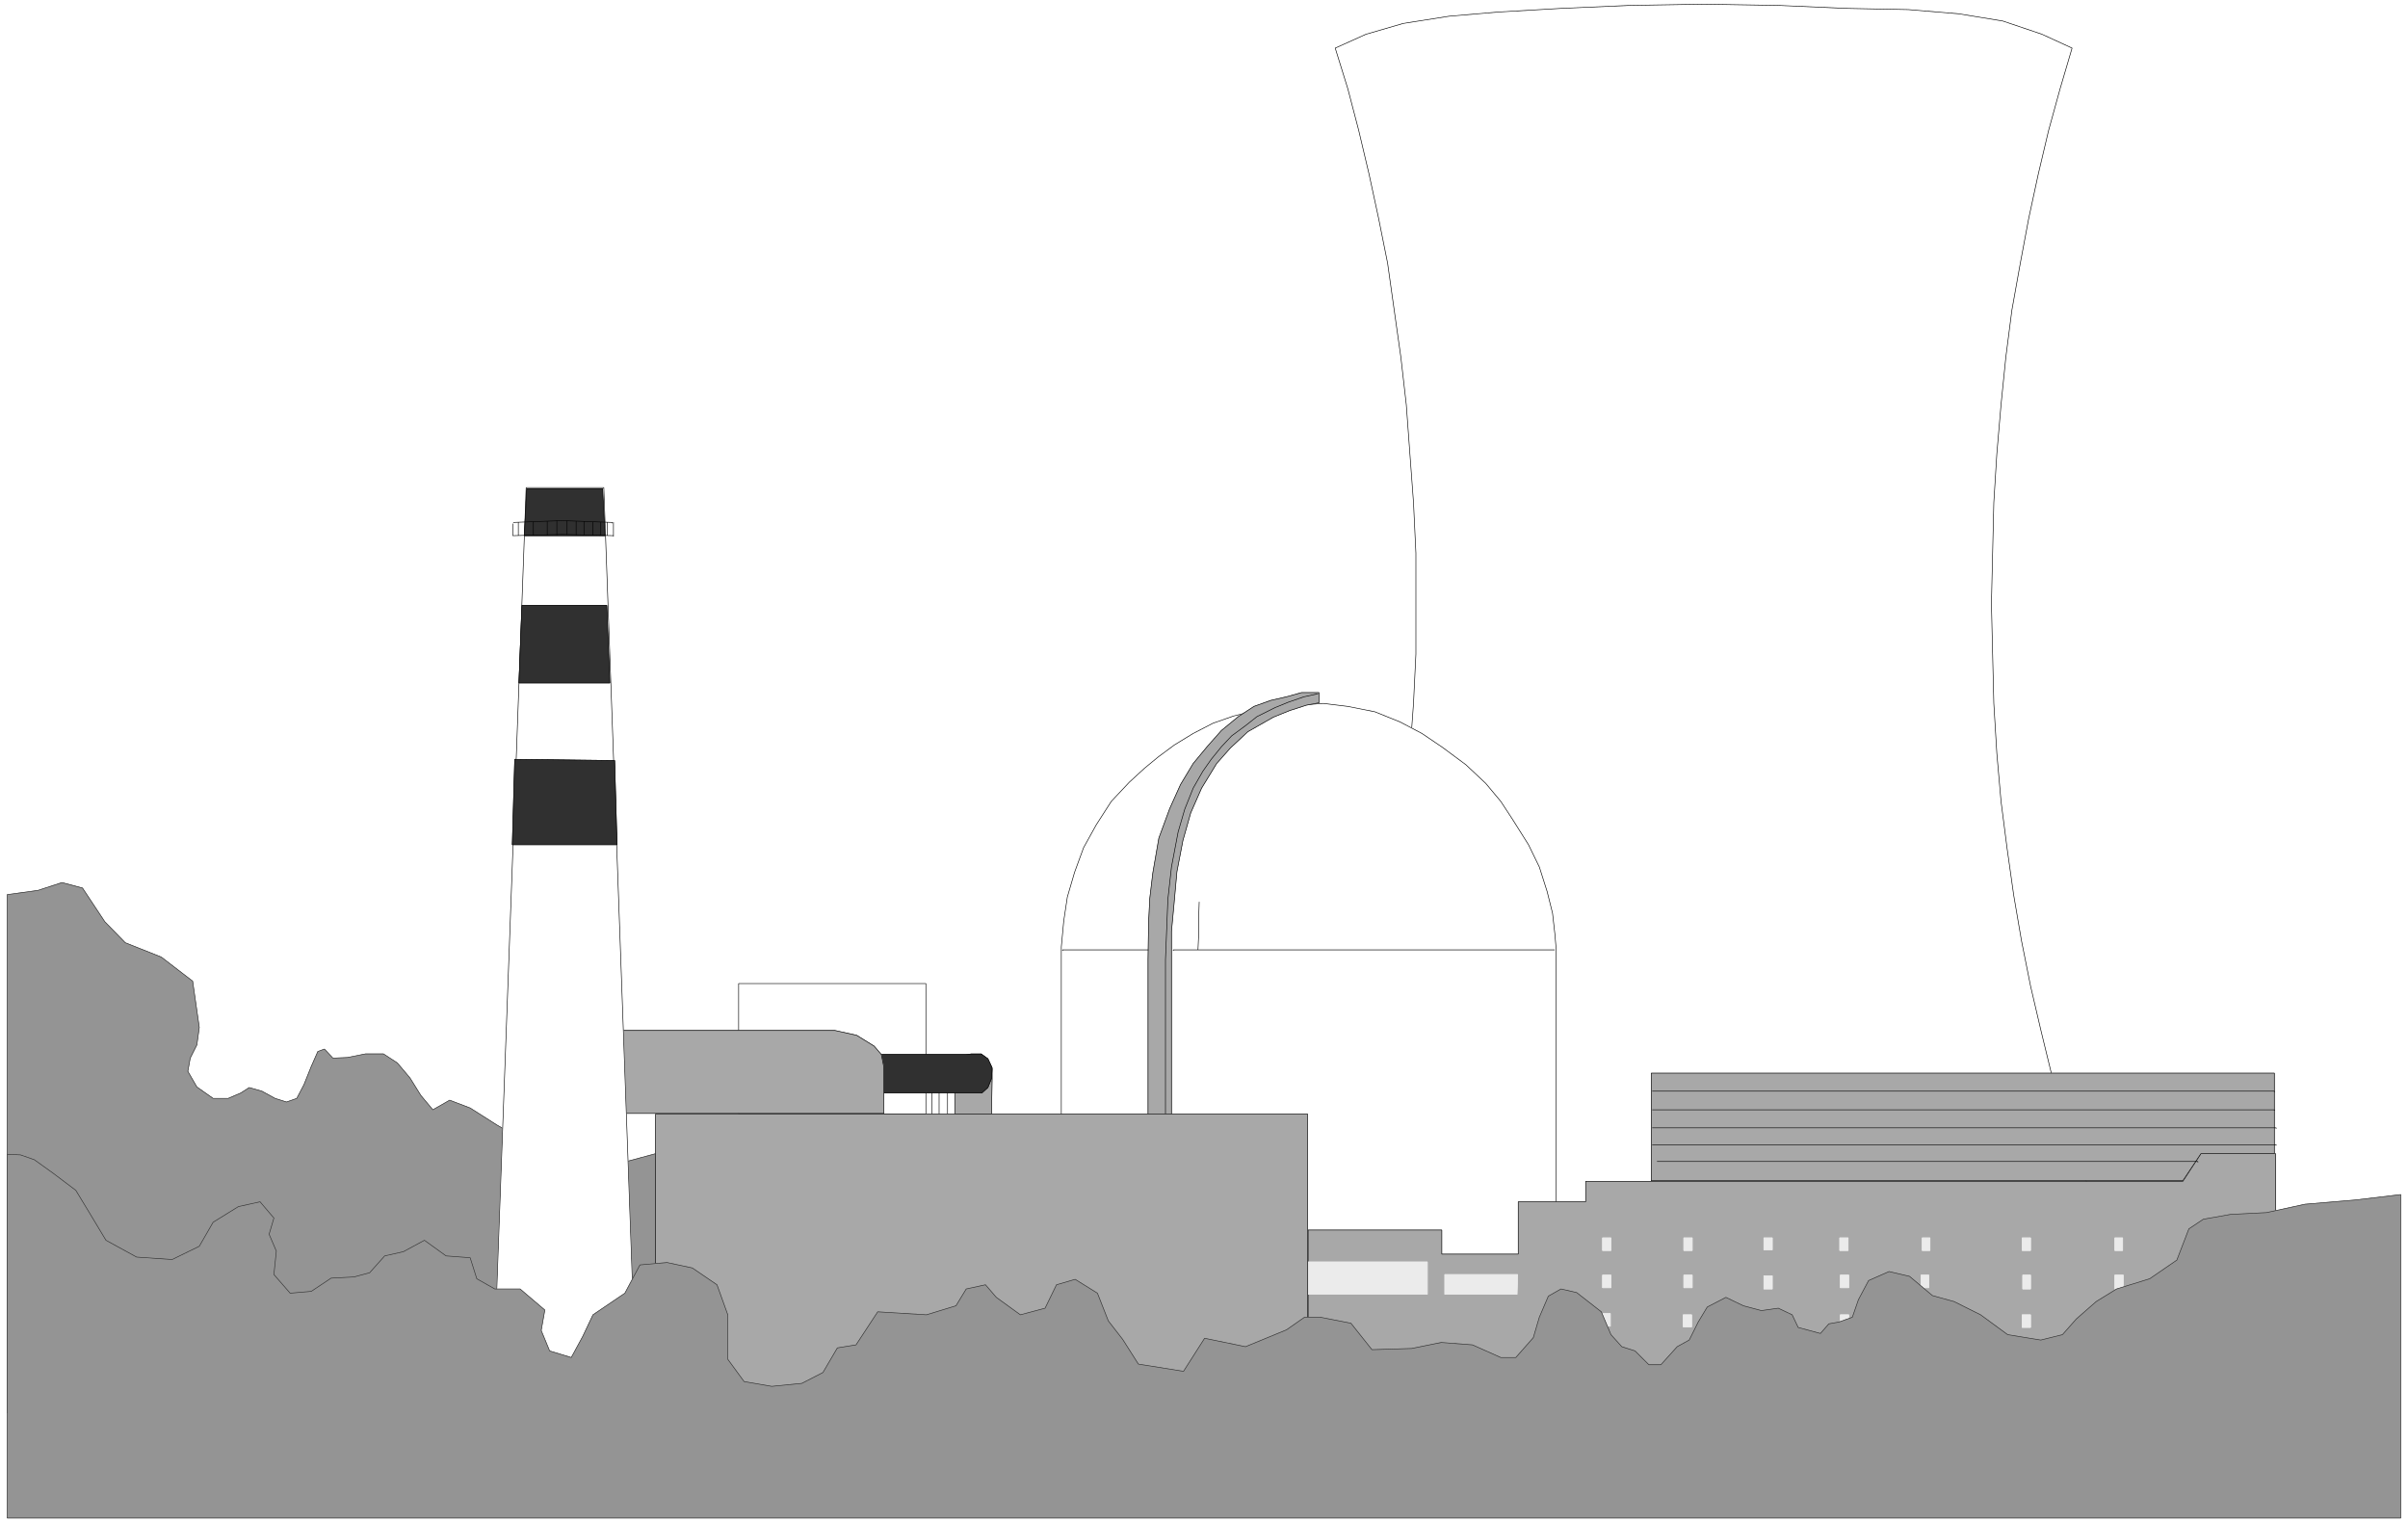
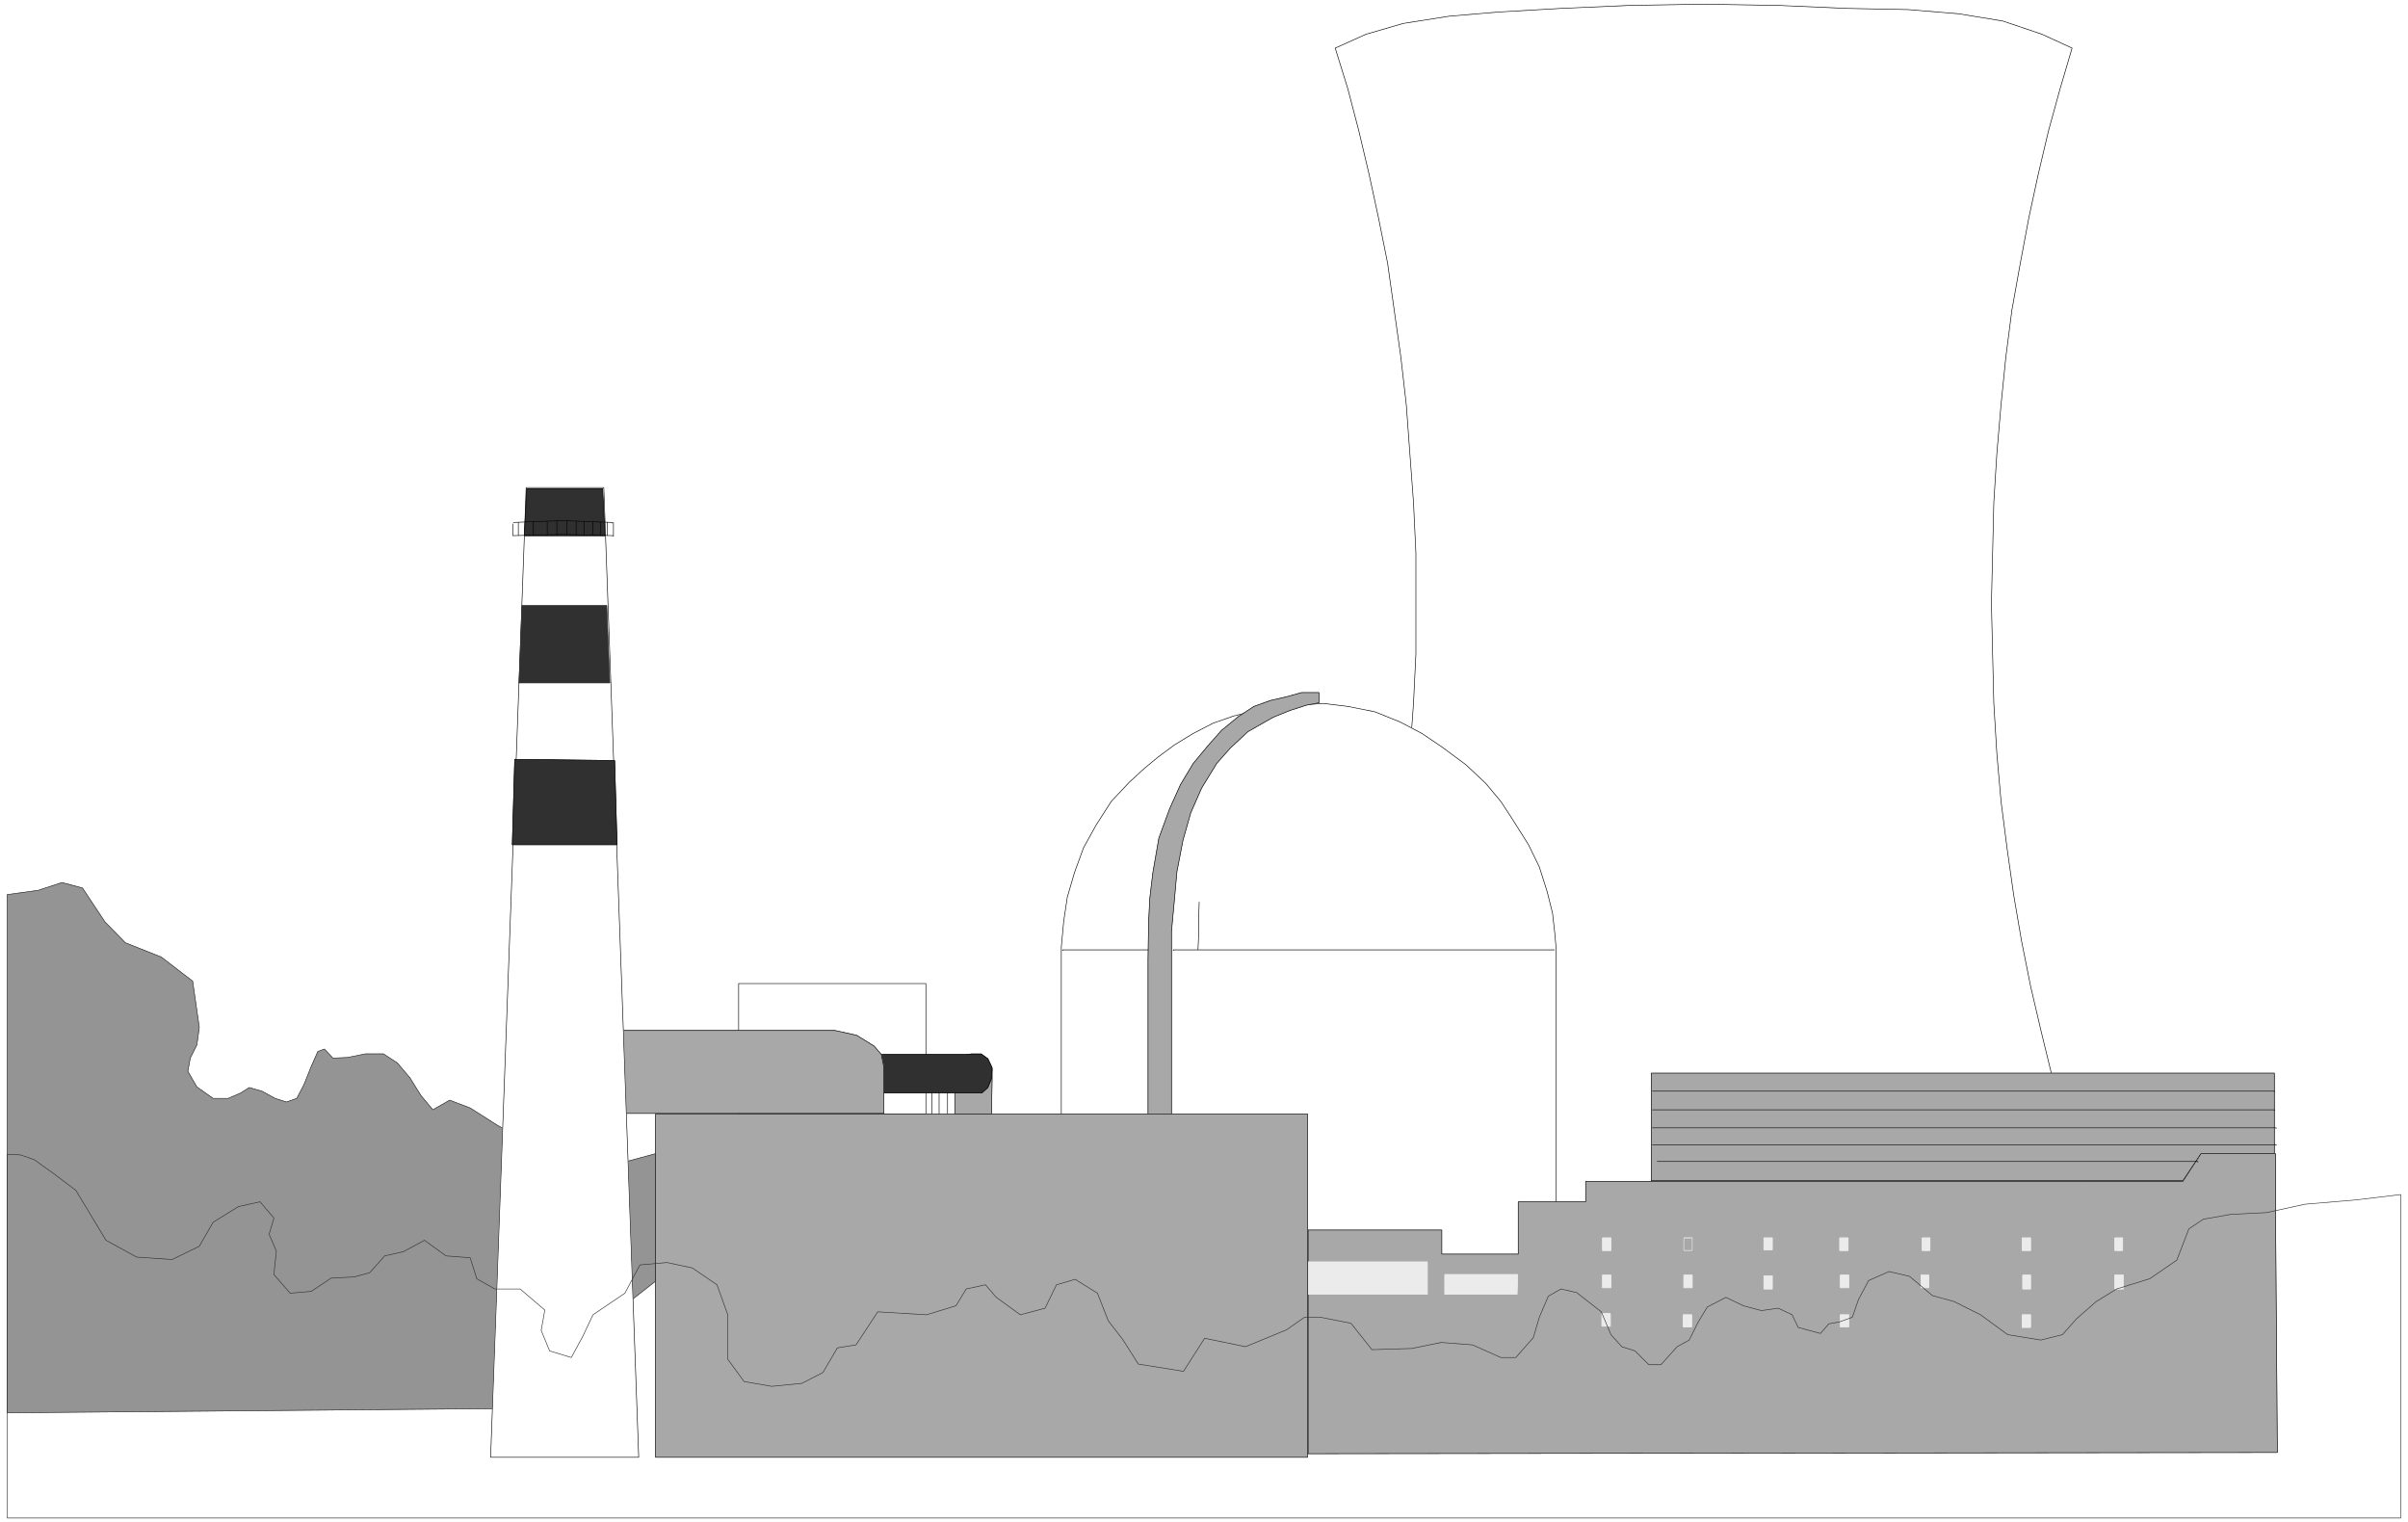
<svg xmlns="http://www.w3.org/2000/svg" width="3996.021" height="2525.859" viewBox="0 0 2997.016 1894.395">
  <rect x="0" y="0" width="2997.016" height="1894.395" fill="#808080" stroke="none" />
  <defs>
    <clipPath id="a">
      <path d="M0 0h2997.016v1892.574H0Zm0 0" />
    </clipPath>
  </defs>
  <path style="fill:#fff;fill-opacity:1;fill-rule:nonzero;stroke:none" d="M0 1892.574h2997.016V-1.82H0Zm0 0" transform="translate(0 1.82)" />
  <g clip-path="url(#a)" transform="translate(0 1.82)">
    <path style="fill:#fff;fill-opacity:1;fill-rule:evenodd;stroke:#fff;stroke-width:.19;stroke-linecap:square;stroke-linejoin:bevel;stroke-miterlimit:10;stroke-opacity:1" d="M0 .5h766.5V485H0Zm0 0" transform="matrix(3.91 0 0 -3.91 0 1894.53)" />
  </g>
  <path style="fill:#949494;fill-opacity:1;fill-rule:evenodd;stroke:#949494;stroke-width:.19;stroke-linecap:square;stroke-linejoin:bevel;stroke-miterlimit:10;stroke-opacity:1" d="m208.68 117.8-11.31-3.06-9.77-.39-9.2 2.3-10.15 4.4-10.16 5.93-8.43 5.36-6.52 2.49-5.36-3.06-3.83 4.59-3.45 5.55-4.03 4.78-4.4 2.87h-5.75l-5.75-1.15-4.6-.19-2.68 2.87-2.11-.76-2.11-4.79-2.3-5.74-2.3-4.4-3.26-1.15-3.64 1.15-4.21 2.3-4.03 1.15-2.68-1.73-4.02-1.72h-4.79l-5.18 3.64-2.87 4.97.76 4.21 2.11 4.21.77 5.55-2.11 14.74-9.96 7.65-11.5 4.59-6.52 6.7-7.09 10.71-6.51 1.73-7.67-2.49-9.77-1.34V35.33l154.64 1.34 51.74 40.56zm0 0" transform="matrix(3.91 0 0 -3.91 0 1896.35)" />
  <path style="fill:none;stroke:#303030;stroke-width:.19;stroke-linecap:square;stroke-linejoin:bevel;stroke-miterlimit:10;stroke-opacity:1" d="m208.68 117.8-11.31-3.06-9.77-.39-9.2 2.3-10.15 4.4-10.16 5.93-8.43 5.36-6.52 2.49-5.36-3.06-3.83 4.59-3.45 5.55-4.03 4.78-4.4 2.87h-5.75l-5.75-1.15-4.6-.19-2.68 2.87-2.11-.76-2.11-4.79-2.3-5.74-2.3-4.4-3.26-1.15-3.64 1.15-4.21 2.3-4.03 1.15-2.68-1.73-4.02-1.72h-4.79l-5.18 3.64-2.87 4.97.76 4.21 2.11 4.21.77 5.55-2.11 14.74-9.96 7.65-11.5 4.59-6.52 6.7-7.09 10.71-6.51 1.73-7.67-2.49-9.77-1.34V35.33l154.64 1.34 51.74 40.56zm0 0" transform="matrix(3.91 0 0 -3.91 0 1896.35)" />
  <path style="fill:#fff;fill-opacity:1;fill-rule:evenodd;stroke:#fff;stroke-width:.19;stroke-linecap:square;stroke-linejoin:bevel;stroke-miterlimit:10;stroke-opacity:1" d="M670.11 93.5H414.68l4.79 11.86 4.21 12.44 4.22 12.63 3.83 13.39 3.45 13.4 3.26 13.96 2.87 14.36 2.49 14.54 2.11 14.92 1.73 14.93 1.15 15.31 1.15 15.88.76 15.69v32.15l-.76 16.07-1.15 15.5-1.15 15.69-1.73 15.12-2.11 14.92-2.1 14.93-2.88 14.35-3.06 14.16-3.26 13.78-3.45 13.2-4.03 13.01 9.78 4.4 11.88 3.45 14.56 2.29 15.71 1.34 19.93 1.15 22.04.96 23.57.38 23.38-.38 22.04-.96 19.54-.38 16.1-1.34 13.99-2.3 12.45-4.21 9.58-4.4-3.83-13.01-3.64-13.2-3.26-13.78-3.06-14.16-2.69-14.35-2.68-14.93-1.92-14.92-1.53-15.12-1.34-15.69-.96-15.5-.38-16.07-.38-16.08.38-16.07.38-15.69.96-15.88 1.34-15.31 1.92-14.93 2.11-14.92 2.49-14.54 2.87-14.36 3.26-13.96 3.26-13.4 3.83-13.39 4.21-12.63 4.6-12.63zm0 0" transform="matrix(3.91 0 0 -3.91 0 1896.35)" />
  <path style="fill:none;stroke:#000;stroke-width:.19;stroke-linecap:square;stroke-linejoin:bevel;stroke-miterlimit:10;stroke-opacity:1" d="M670.11 93.5H414.68l4.79 11.86 4.21 12.44 4.22 12.63 3.83 13.39 3.45 13.4 3.26 13.96 2.87 14.36 2.49 14.54 2.11 14.92 1.73 14.93 1.15 15.31 1.15 15.88.76 15.69v32.15l-.76 16.07-1.15 15.5-1.15 15.69-1.73 15.12-2.11 14.92-2.1 14.93-2.88 14.35-3.06 14.16-3.26 13.78-3.45 13.2-4.03 13.01 9.78 4.4 11.88 3.45 14.56 2.29 15.71 1.34 19.93 1.15 22.04.96 23.57.38 23.38-.38 22.04-.96 19.54-.38 16.1-1.34 13.99-2.3 12.45-4.21 9.58-4.4-3.83-13.01-3.64-13.2-3.26-13.78-3.06-14.16-2.69-14.35-2.68-14.93-1.92-14.92-1.53-15.12-1.34-15.69-.96-15.5-.38-16.07-.38-16.08.38-16.07.38-15.69.96-15.88 1.34-15.31 1.92-14.93 2.11-14.92 2.49-14.54 2.87-14.36 3.26-13.96 3.26-13.4 3.83-13.39 4.21-12.63 4.6-12.63zm0 0" transform="matrix(3.91 0 0 -3.91 0 1896.35)" />
  <path style="fill:#fff;fill-opacity:1;fill-rule:evenodd;stroke:#fff;stroke-width:.19;stroke-linecap:square;stroke-linejoin:bevel;stroke-miterlimit:10;stroke-opacity:1" d="M337.83 25.57v158.05l.77 8.23 1.15 7.65 2.3 7.85 2.87 7.85 4.03 7.27 4.79 7.46 5.75 6.12 4.79 4.4 4.41 3.64 5.17 3.83 5.94 3.63 6.32 3.26 6.52 2.29 5.37 1.34 8.04 1.72 7.67.39 7.47.57 7.86-.96 8.62-1.72 8.05-3.25 6.9-3.64 6.51-4.4 7.48-5.55 6.32-5.93 4.79-5.74 3.64-5.55 5.18-8.23 3.45-7.08 2.49-7.84 1.72-6.89.77-6.89.38-4.59V26.14Zm0 0" transform="matrix(3.91 0 0 -3.91 0 1896.35)" />
  <path style="fill:none;stroke:#000;stroke-width:.19;stroke-linecap:square;stroke-linejoin:bevel;stroke-miterlimit:10;stroke-opacity:1" d="M337.83 25.57v158.05l.77 8.23 1.15 7.65 2.3 7.85 2.87 7.85 4.03 7.27 4.79 7.46 5.75 6.12 4.79 4.4 4.41 3.64 5.17 3.83 5.94 3.63 6.32 3.26 6.52 2.29 5.37 1.34 8.04 1.72 7.67.39 7.47.57 7.86-.96 8.62-1.72 8.05-3.25 6.9-3.64 6.51-4.4 7.48-5.55 6.32-5.93 4.79-5.74 3.64-5.55 5.18-8.23 3.45-7.08 2.49-7.84 1.72-6.89.77-6.89.38-4.59V26.14Zm0 0" transform="matrix(3.91 0 0 -3.91 0 1896.35)" />
  <path style="fill:#a8a8a8;fill-opacity:1;fill-rule:evenodd;stroke:#a8a8a8;stroke-width:.19;stroke-linecap:square;stroke-linejoin:bevel;stroke-miterlimit:10;stroke-opacity:1" d="m419.85 261.31-4.02-.76-5.37-1.73-5.17-2.1-8.05-4.59-5.56-5.17-4.41-4.98-4.79-7.84-3.45-7.85-2.49-8.8-1.91-9.95-.96-10.71-.77-8.23V62.31h-7.47V179.6l.19 12.06.38 7.46.96 8.04 1.92 11.1 3.45 9.37 3.45 7.66 4.02 6.69 4.6 5.55 4.41 4.98 5.36 4.4 4.98 3.25 5.37 1.92 4.98 1.14 4.79 1.34h5.56zm0 0" transform="matrix(3.91 0 0 -3.91 0 1896.35)" />
  <path style="fill:none;stroke:#000;stroke-width:.19;stroke-linecap:square;stroke-linejoin:bevel;stroke-miterlimit:10;stroke-opacity:1" d="m419.85 261.31-4.02-.76-5.37-1.73-5.17-2.1-8.05-4.59-5.56-5.17-4.41-4.98-4.79-7.84-3.45-7.85-2.49-8.8-1.91-9.95-.96-10.71-.77-8.23V62.31h-7.47V179.6l.19 12.06.38 7.46.96 8.04 1.92 11.1 3.45 9.37 3.45 7.66 4.02 6.69 4.6 5.55 4.41 4.98 5.36 4.4 4.98 3.25 5.37 1.92 4.98 1.14 4.79 1.34h5.56zm0 0" transform="matrix(3.91 0 0 -3.91 0 1896.35)" />
-   <path style="fill:none;stroke:#000;stroke-width:.19;stroke-linecap:square;stroke-linejoin:bevel;stroke-miterlimit:10;stroke-opacity:1" d="m419.47 264.18-4.41-.96-4.98-1.72-4.22-1.72-5.75-2.87-3.64-2.87-4.41-3.25-3.25-3.45-3.26-4.02-2.68-3.82-3.07-5.36-2.68-6.7-2.11-7.27-2.11-11.1-1.15-10.33-.76-19.14V62.69" transform="matrix(3.91 0 0 -3.91 0 1896.35)" />
  <path style="fill:#a8a8a8;fill-opacity:1;fill-rule:evenodd;stroke:#a8a8a8;stroke-width:.19;stroke-linecap:square;stroke-linejoin:bevel;stroke-miterlimit:10;stroke-opacity:1" d="m315.61 130.43.19 10.9v3.45l-1.54 3.06-1.91 1.72h-3.26l-2.49-.57-1.72-1.53-.77-2.68-.19-3.45v-10.9zm0 0" transform="matrix(3.91 0 0 -3.91 0 1896.35)" />
  <path style="fill:none;stroke:#000;stroke-width:.19;stroke-linecap:square;stroke-linejoin:bevel;stroke-miterlimit:10;stroke-opacity:1" d="m315.61 130.43.19 10.9v3.45l-1.54 3.06-1.91 1.72h-3.26l-2.49-.57-1.72-1.53-.77-2.68-.19-3.45v-10.9zm0 0" transform="matrix(3.91 0 0 -3.91 0 1896.35)" />
  <path style="fill:#fff;fill-opacity:1;fill-rule:evenodd;stroke:#fff;stroke-width:.19;stroke-linecap:square;stroke-linejoin:bevel;stroke-miterlimit:10;stroke-opacity:1" d="M235.12 130.43v41.52h59.6v-41.52zm0 0" transform="matrix(3.91 0 0 -3.91 0 1896.35)" />
  <path style="fill:none;stroke:#000;stroke-width:.19;stroke-linecap:square;stroke-linejoin:bevel;stroke-miterlimit:10;stroke-opacity:1" d="M235.12 130.43v41.52h59.6v-41.52zm0 0" transform="matrix(3.91 0 0 -3.91 0 1896.35)" />
  <path style="fill:#303030;fill-opacity:1;fill-rule:evenodd;stroke:#303030;stroke-width:.19;stroke-linecap:square;stroke-linejoin:bevel;stroke-miterlimit:10;stroke-opacity:1" d="M279.39 149.37h33.15l1.92-1.34 1.34-2.87-.19-3.44-1.15-2.87-1.92-1.73h-31.62v8.23zm0 0" transform="matrix(3.91 0 0 -3.91 0 1896.35)" />
  <path style="fill:none;stroke:#000;stroke-width:.19;stroke-linecap:square;stroke-linejoin:bevel;stroke-miterlimit:10;stroke-opacity:1" d="M279.39 149.37h33.15l1.92-1.34 1.34-2.87-.19-3.44-1.15-2.87-1.92-1.73h-31.62v8.23zm0 0" transform="matrix(3.91 0 0 -3.91 0 1896.35)" />
  <path style="fill:#a8a8a8;fill-opacity:1;fill-rule:evenodd;stroke:#a8a8a8;stroke-width:.19;stroke-linecap:square;stroke-linejoin:bevel;stroke-miterlimit:10;stroke-opacity:1" d="M416.4 93.5h42.54v-7.66h24.34v16.65h21.46V109h190.09l5.75 8.8h23.76V97.9l.58-75.2-308.52-.39zm0 0" transform="matrix(3.91 0 0 -3.91 0 1896.35)" />
  <path style="fill:none;stroke:#000;stroke-width:.19;stroke-linecap:square;stroke-linejoin:bevel;stroke-miterlimit:10;stroke-opacity:1" d="M416.4 93.5h42.54v-7.66h24.34v16.65h21.46V109h190.09l5.75 8.8h23.76V97.9l.58-75.2-308.52-.39zm-117.47 43.62v-6.88m2.69 6.88v-7.08m-4.98 7.08v-6.88m198.14 52.43h-121.3v-.2m-8.05.2h-27.21v-.2m43.11.2.2 4.4v4.78l.19 6.12v-.19" transform="matrix(3.91 0 0 -3.91 0 1896.35)" />
  <path style="fill:#a8a8a8;fill-opacity:1;fill-rule:evenodd;stroke:#a8a8a8;stroke-width:.19;stroke-linecap:square;stroke-linejoin:bevel;stroke-miterlimit:10;stroke-opacity:1" d="M281.31 130.62H199.1l-.96 26.4h67.64l6.9-1.53 5.56-3.44 2.3-2.68.77-3.83v-15.11zm0 0" transform="matrix(3.91 0 0 -3.91 0 1896.35)" />
  <path style="fill:none;stroke:#000;stroke-width:.19;stroke-linecap:square;stroke-linejoin:bevel;stroke-miterlimit:10;stroke-opacity:1" d="M281.31 130.62H199.1l-.96 26.4h67.64l6.9-1.53 5.56-3.44 2.3-2.68.77-3.83v-15.11zm0 0" transform="matrix(3.91 0 0 -3.91 0 1896.35)" />
  <path style="fill:#a8a8a8;fill-opacity:1;fill-rule:evenodd;stroke:#a8a8a8;stroke-width:.19;stroke-linecap:square;stroke-linejoin:bevel;stroke-miterlimit:10;stroke-opacity:1" d="M525.63 143.44h198.33V117.8h-23.38l-5.75-8.61h-169.2Zm0 0" transform="matrix(3.91 0 0 -3.91 0 1896.35)" />
  <path style="fill:none;stroke:#000;stroke-width:.19;stroke-linecap:square;stroke-linejoin:bevel;stroke-miterlimit:10;stroke-opacity:1" d="M525.63 143.44h198.33V117.8h-23.38l-5.75-8.61h-169.2Zm0 0" transform="matrix(3.91 0 0 -3.91 0 1896.35)" />
  <path style="fill:none;stroke:#000;stroke-width:.19;stroke-linecap:square;stroke-linejoin:bevel;stroke-miterlimit:10;stroke-opacity:1" d="M526.01 137.7h197.95v-.19m-197.95-5.74h197.95v-.19m-197.95-5.55h198.52v-.2m-198.52-5.16h198.52v-.19m-196.99-5.17h172.08v-.19" transform="matrix(3.91 0 0 -3.91 0 1896.35)" />
  <path style="fill:#fff;fill-opacity:1;fill-rule:evenodd;stroke:#fff;stroke-width:.19;stroke-linecap:square;stroke-linejoin:bevel;stroke-miterlimit:10;stroke-opacity:1" d="M203.31 21.17 192.2 329.81h-24.72L156.17 21.17Zm0 0" transform="matrix(3.91 0 0 -3.91 0 1896.35)" />
  <path style="fill:none;stroke:#000;stroke-width:.19;stroke-linecap:square;stroke-linejoin:bevel;stroke-miterlimit:10;stroke-opacity:1" d="M203.31 21.17 192.2 329.81h-24.72L156.17 21.17Zm0 0" transform="matrix(3.91 0 0 -3.91 0 1896.35)" />
  <path style="fill:#303030;fill-opacity:1;fill-rule:evenodd;stroke:#303030;stroke-width:.19;stroke-linecap:square;stroke-linejoin:bevel;stroke-miterlimit:10;stroke-opacity:1" d="m191.82 329.43.76-14.92h-25.67l.76 14.92zm0 0" transform="matrix(3.91 0 0 -3.91 0 1896.35)" />
  <path style="fill:none;stroke:#000;stroke-width:.19;stroke-linecap:square;stroke-linejoin:bevel;stroke-miterlimit:10;stroke-opacity:1" d="m191.82 329.43.76-14.92h-25.67l.76 14.92zm0 0" transform="matrix(3.91 0 0 -3.91 0 1896.35)" />
  <path style="fill:#303030;fill-opacity:1;fill-rule:evenodd;stroke:#303030;stroke-width:.19;stroke-linecap:square;stroke-linejoin:bevel;stroke-miterlimit:10;stroke-opacity:1" d="m193.16 292.31.96-24.68h-28.94l.96 24.68zm0 0" transform="matrix(3.91 0 0 -3.91 0 1896.35)" />
-   <path style="fill:none;stroke:#000;stroke-width:.19;stroke-linecap:square;stroke-linejoin:bevel;stroke-miterlimit:10;stroke-opacity:1" d="m193.16 292.31.96-24.68h-28.94l.96 24.68zm0 0" transform="matrix(3.91 0 0 -3.91 0 1896.35)" />
  <path style="fill:#303030;fill-opacity:1;fill-rule:evenodd;stroke:#303030;stroke-width:.19;stroke-linecap:square;stroke-linejoin:bevel;stroke-miterlimit:10;stroke-opacity:1" d="m163.84 243.32 31.81-.38.77-26.79h-33.35zm0 0" transform="matrix(3.91 0 0 -3.91 0 1896.35)" />
  <path style="fill:none;stroke:#000;stroke-width:.19;stroke-linecap:square;stroke-linejoin:bevel;stroke-miterlimit:10;stroke-opacity:1" d="m163.84 243.32 31.81-.38.77-26.79h-33.35zm-.58 71.19 15.72.38 16.29-.38v-.19m-31.81 4.4 15.52.57 15.9-.57v-.2m-31.62-4.01v3.82-.19m32.01.58v-4.4m-1.92 4.4v-4.02m-28.36 4.02v-4.02m4.79 4.21v-4.21m4.41 4.21v-4.21m3.06 4.59v-4.59m3.26 4.59v-4.21m2.88 3.83v-4.21m2.49 4.21v-4.21m2.87 4.21v-4.21m2.49 4.02v-4.02" transform="matrix(3.91 0 0 -3.91 0 1896.35)" />
  <path style="fill:#ebebeb;fill-opacity:1;fill-rule:evenodd;stroke:#ebebeb;stroke-width:.19;stroke-linecap:square;stroke-linejoin:bevel;stroke-miterlimit:10;stroke-opacity:1" d="M416.4 83.35h37.94V73.02H416.4zm0 0" transform="matrix(3.91 0 0 -3.91 0 1896.35)" />
  <path style="fill:none;stroke:#ebebeb;stroke-width:.19;stroke-linecap:square;stroke-linejoin:bevel;stroke-miterlimit:10;stroke-opacity:1" d="M416.4 83.35h37.94V73.02H416.4zm0 0" transform="matrix(3.91 0 0 -3.91 0 1896.35)" />
  <path style="fill:#ebebeb;fill-opacity:1;fill-rule:evenodd;stroke:#ebebeb;stroke-width:.19;stroke-linecap:square;stroke-linejoin:bevel;stroke-miterlimit:10;stroke-opacity:1" d="M459.9 73.02h22.99l.2 6.32H459.9Zm0 0" transform="matrix(3.91 0 0 -3.91 0 1896.35)" />
  <path style="fill:none;stroke:#ebebeb;stroke-width:.19;stroke-linecap:square;stroke-linejoin:bevel;stroke-miterlimit:10;stroke-opacity:1" d="M459.9 73.02h22.99l.2 6.32H459.9Zm0 0" transform="matrix(3.91 0 0 -3.91 0 1896.35)" />
  <path style="fill:#ebebeb;fill-opacity:1;fill-rule:evenodd;stroke:#ebebeb;stroke-width:.19;stroke-linecap:square;stroke-linejoin:bevel;stroke-miterlimit:10;stroke-opacity:1" d="M509.91 66.9h2.69v-4.02h-2.69zm0 0" transform="matrix(3.91 0 0 -3.91 0 1896.35)" />
  <path style="fill:none;stroke:#ebebeb;stroke-width:.19;stroke-linecap:square;stroke-linejoin:bevel;stroke-miterlimit:10;stroke-opacity:1" d="M509.91 66.9h2.69v-4.02h-2.69zm0 0" transform="matrix(3.91 0 0 -3.91 0 1896.35)" />
  <path style="fill:#ebebeb;fill-opacity:1;fill-rule:evenodd;stroke:#ebebeb;stroke-width:.19;stroke-linecap:square;stroke-linejoin:bevel;stroke-miterlimit:10;stroke-opacity:1" d="M535.78 66.52h2.69v-3.83h-2.69zm0 0" transform="matrix(3.91 0 0 -3.91 0 1896.35)" />
  <path style="fill:none;stroke:#ebebeb;stroke-width:.19;stroke-linecap:square;stroke-linejoin:bevel;stroke-miterlimit:10;stroke-opacity:1" d="M535.78 66.52h2.69v-3.83h-2.69zm0 0" transform="matrix(3.91 0 0 -3.91 0 1896.35)" />
  <path style="fill:#ebebeb;fill-opacity:1;fill-rule:evenodd;stroke:#ebebeb;stroke-width:.19;stroke-linecap:square;stroke-linejoin:bevel;stroke-miterlimit:10;stroke-opacity:1" d="M643.67 66.52h2.68V62.5h-2.68zm0 0" transform="matrix(3.91 0 0 -3.91 0 1896.35)" />
  <path style="fill:none;stroke:#ebebeb;stroke-width:.19;stroke-linecap:square;stroke-linejoin:bevel;stroke-miterlimit:10;stroke-opacity:1" d="M643.67 66.52h2.68V62.5h-2.68zm0 0" transform="matrix(3.91 0 0 -3.91 0 1896.35)" />
  <path style="fill:#ebebeb;fill-opacity:1;fill-rule:evenodd;stroke:#ebebeb;stroke-width:.19;stroke-linecap:square;stroke-linejoin:bevel;stroke-miterlimit:10;stroke-opacity:1" d="M585.8 66.52h2.68v-3.83h-2.68zm0 0" transform="matrix(3.91 0 0 -3.91 0 1896.35)" />
  <path style="fill:none;stroke:#ebebeb;stroke-width:.19;stroke-linecap:square;stroke-linejoin:bevel;stroke-miterlimit:10;stroke-opacity:1" d="M585.8 66.52h2.68v-3.83h-2.68zm0 0" transform="matrix(3.91 0 0 -3.91 0 1896.35)" />
  <path style="fill:#ebebeb;fill-opacity:1;fill-rule:evenodd;stroke:#ebebeb;stroke-width:.19;stroke-linecap:square;stroke-linejoin:bevel;stroke-miterlimit:10;stroke-opacity:1" d="M510.11 91.01h2.68v-4.02h-2.68zm0 0" transform="matrix(3.91 0 0 -3.91 0 1896.35)" />
  <path style="fill:none;stroke:#ebebeb;stroke-width:.19;stroke-linecap:square;stroke-linejoin:bevel;stroke-miterlimit:10;stroke-opacity:1" d="M510.11 91.01h2.68v-4.02h-2.68zm0 0" transform="matrix(3.91 0 0 -3.91 0 1896.35)" />
  <path style="fill:#ebebeb;fill-opacity:1;fill-rule:evenodd;stroke:#ebebeb;stroke-width:.19;stroke-linecap:square;stroke-linejoin:bevel;stroke-miterlimit:10;stroke-opacity:1" d="M561.46 91.01h2.68v-3.83h-2.68Zm0 0" transform="matrix(3.91 0 0 -3.91 0 1896.35)" />
  <path style="fill:none;stroke:#ebebeb;stroke-width:.19;stroke-linecap:square;stroke-linejoin:bevel;stroke-miterlimit:10;stroke-opacity:1" d="M561.46 91.01h2.68v-3.83h-2.68Zm0 0" transform="matrix(3.91 0 0 -3.91 0 1896.35)" />
  <path style="fill:#ebebeb;fill-opacity:1;fill-rule:evenodd;stroke:#ebebeb;stroke-width:.19;stroke-linecap:square;stroke-linejoin:bevel;stroke-miterlimit:10;stroke-opacity:1" d="M611.86 91.01h2.49v-4.02h-2.49zm0 0" transform="matrix(3.91 0 0 -3.91 0 1896.35)" />
  <path style="fill:none;stroke:#ebebeb;stroke-width:.19;stroke-linecap:square;stroke-linejoin:bevel;stroke-miterlimit:10;stroke-opacity:1" d="M611.86 91.01h2.49v-4.02h-2.49zm0 0" transform="matrix(3.91 0 0 -3.91 0 1896.35)" />
  <path style="fill:#ebebeb;fill-opacity:1;fill-rule:evenodd;stroke:#ebebeb;stroke-width:.19;stroke-linecap:square;stroke-linejoin:bevel;stroke-miterlimit:10;stroke-opacity:1" d="M585.8 79.15h2.68v-4.02h-2.68zm0 0" transform="matrix(3.91 0 0 -3.91 0 1896.35)" />
  <path style="fill:none;stroke:#ebebeb;stroke-width:.19;stroke-linecap:square;stroke-linejoin:bevel;stroke-miterlimit:10;stroke-opacity:1" d="M585.8 79.15h2.68v-4.02h-2.68zm0 0" transform="matrix(3.91 0 0 -3.91 0 1896.35)" />
  <path style="fill:#ebebeb;fill-opacity:1;fill-rule:evenodd;stroke:#ebebeb;stroke-width:.19;stroke-linecap:square;stroke-linejoin:bevel;stroke-miterlimit:10;stroke-opacity:1" d="M611.48 79.15h2.49v-4.02h-2.49zm0 0" transform="matrix(3.91 0 0 -3.91 0 1896.35)" />
  <path style="fill:none;stroke:#ebebeb;stroke-width:.19;stroke-linecap:square;stroke-linejoin:bevel;stroke-miterlimit:10;stroke-opacity:1" d="M611.48 79.15h2.49v-4.02h-2.49zm0 0" transform="matrix(3.91 0 0 -3.91 0 1896.35)" />
  <path style="fill:#ebebeb;fill-opacity:1;fill-rule:evenodd;stroke:#ebebeb;stroke-width:.19;stroke-linecap:square;stroke-linejoin:bevel;stroke-miterlimit:10;stroke-opacity:1" d="M643.86 79.15h2.49v-4.41h-2.49zm0 0" transform="matrix(3.91 0 0 -3.91 0 1896.35)" />
  <path style="fill:none;stroke:#ebebeb;stroke-width:.19;stroke-linecap:square;stroke-linejoin:bevel;stroke-miterlimit:10;stroke-opacity:1" d="M643.86 79.15h2.49v-4.41h-2.49zm0 0" transform="matrix(3.91 0 0 -3.91 0 1896.35)" />
  <path style="fill:#ebebeb;fill-opacity:1;fill-rule:evenodd;stroke:#ebebeb;stroke-width:.19;stroke-linecap:square;stroke-linejoin:bevel;stroke-miterlimit:10;stroke-opacity:1" d="M673.18 79.15h2.68v-4.41h-2.68zm0 0" transform="matrix(3.91 0 0 -3.91 0 1896.35)" />
  <path style="fill:none;stroke:#ebebeb;stroke-width:.19;stroke-linecap:square;stroke-linejoin:bevel;stroke-miterlimit:10;stroke-opacity:1" d="M673.18 79.15h2.68v-4.41h-2.68zm0 0" transform="matrix(3.91 0 0 -3.91 0 1896.35)" />
  <path style="fill:#ebebeb;fill-opacity:1;fill-rule:evenodd;stroke:#ebebeb;stroke-width:.19;stroke-linecap:square;stroke-linejoin:bevel;stroke-miterlimit:10;stroke-opacity:1" d="M673.18 91.01h2.49v-4.02h-2.49zm0 0" transform="matrix(3.91 0 0 -3.91 0 1896.35)" />
  <path style="fill:none;stroke:#ebebeb;stroke-width:.19;stroke-linecap:square;stroke-linejoin:bevel;stroke-miterlimit:10;stroke-opacity:1" d="M673.18 91.01h2.49v-4.02h-2.49zm0 0" transform="matrix(3.91 0 0 -3.91 0 1896.35)" />
  <path style="fill:#ebebeb;fill-opacity:1;fill-rule:evenodd;stroke:#ebebeb;stroke-width:.19;stroke-linecap:square;stroke-linejoin:bevel;stroke-miterlimit:10;stroke-opacity:1" d="M643.67 91.01h2.68v-4.02h-2.68zm0 0" transform="matrix(3.91 0 0 -3.91 0 1896.35)" />
  <path style="fill:none;stroke:#ebebeb;stroke-width:.19;stroke-linecap:square;stroke-linejoin:bevel;stroke-miterlimit:10;stroke-opacity:1" d="M643.67 91.01h2.68v-4.02h-2.68zm0 0" transform="matrix(3.91 0 0 -3.91 0 1896.35)" />
  <path style="fill:#ebebeb;fill-opacity:1;fill-rule:evenodd;stroke:#ebebeb;stroke-width:.19;stroke-linecap:square;stroke-linejoin:bevel;stroke-miterlimit:10;stroke-opacity:1" d="M510.11 79.15h2.68v-4.02h-2.68zm0 0" transform="matrix(3.91 0 0 -3.91 0 1896.35)" />
  <path style="fill:none;stroke:#ebebeb;stroke-width:.19;stroke-linecap:square;stroke-linejoin:bevel;stroke-miterlimit:10;stroke-opacity:1" d="M510.11 79.15h2.68v-4.02h-2.68zm0 0" transform="matrix(3.91 0 0 -3.91 0 1896.35)" />
  <path style="fill:#ebebeb;fill-opacity:1;fill-rule:evenodd;stroke:#ebebeb;stroke-width:.19;stroke-linecap:square;stroke-linejoin:bevel;stroke-miterlimit:10;stroke-opacity:1" d="M535.98 79.15h2.68v-4.02h-2.68zm0 0" transform="matrix(3.91 0 0 -3.91 0 1896.35)" />
  <path style="fill:none;stroke:#ebebeb;stroke-width:.19;stroke-linecap:square;stroke-linejoin:bevel;stroke-miterlimit:10;stroke-opacity:1" d="M535.98 79.15h2.68v-4.02h-2.68zm0 0" transform="matrix(3.91 0 0 -3.91 0 1896.35)" />
  <path style="fill:#ebebeb;fill-opacity:1;fill-rule:evenodd;stroke:#ebebeb;stroke-width:.19;stroke-linecap:square;stroke-linejoin:bevel;stroke-miterlimit:10;stroke-opacity:1" d="M561.46 78.95h2.68v-4.21h-2.68Zm0 0" transform="matrix(3.91 0 0 -3.91 0 1896.35)" />
  <path style="fill:none;stroke:#ebebeb;stroke-width:.19;stroke-linecap:square;stroke-linejoin:bevel;stroke-miterlimit:10;stroke-opacity:1" d="M561.46 78.95h2.68v-4.21h-2.68Zm0 0" transform="matrix(3.91 0 0 -3.91 0 1896.35)" />
  <path style="fill:#ebebeb;fill-opacity:1;fill-rule:evenodd;stroke:#ebebeb;stroke-width:.19;stroke-linecap:square;stroke-linejoin:bevel;stroke-miterlimit:10;stroke-opacity:1" d="M585.61 91.01h2.68v-4.02h-2.68zm0 0" transform="matrix(3.91 0 0 -3.91 0 1896.35)" />
  <path style="fill:none;stroke:#ebebeb;stroke-width:.19;stroke-linecap:square;stroke-linejoin:bevel;stroke-miterlimit:10;stroke-opacity:1" d="M585.61 91.01h2.68v-4.02h-2.68zm0 0" transform="matrix(3.91 0 0 -3.91 0 1896.35)" />
-   <path style="fill:#ebebeb;fill-opacity:1;fill-rule:evenodd;stroke:#ebebeb;stroke-width:.19;stroke-linecap:square;stroke-linejoin:bevel;stroke-miterlimit:10;stroke-opacity:1" d="M535.98 91.01h2.68v-4.02h-2.68zm0 0" transform="matrix(3.91 0 0 -3.91 0 1896.35)" />
+   <path style="fill:#ebebeb;fill-opacity:1;fill-rule:evenodd;stroke:#ebebeb;stroke-width:.19;stroke-linecap:square;stroke-linejoin:bevel;stroke-miterlimit:10;stroke-opacity:1" d="M535.98 91.01h2.68h-2.68zm0 0" transform="matrix(3.91 0 0 -3.91 0 1896.35)" />
  <path style="fill:none;stroke:#ebebeb;stroke-width:.19;stroke-linecap:square;stroke-linejoin:bevel;stroke-miterlimit:10;stroke-opacity:1" d="M535.98 91.01h2.68v-4.02h-2.68zm0 0" transform="matrix(3.91 0 0 -3.91 0 1896.35)" />
  <path style="fill:#a8a8a8;fill-opacity:1;fill-rule:evenodd;stroke:#a8a8a8;stroke-width:.19;stroke-linecap:square;stroke-linejoin:bevel;stroke-miterlimit:10;stroke-opacity:1" d="M208.68 130.43h207.53V21.17H208.68Zm0 0" transform="matrix(3.91 0 0 -3.91 0 1896.35)" />
  <path style="fill:none;stroke:#000;stroke-width:.19;stroke-linecap:square;stroke-linejoin:bevel;stroke-miterlimit:10;stroke-opacity:1" d="M208.68 130.43h207.53V21.17H208.68Zm0 0" transform="matrix(3.91 0 0 -3.91 0 1896.35)" />
-   <path style="fill:#949494;fill-opacity:1;fill-rule:evenodd;stroke:#949494;stroke-width:.19;stroke-linecap:square;stroke-linejoin:bevel;stroke-miterlimit:10;stroke-opacity:1" d="m6.52 117.42 4.4-1.54 6.13-4.4 7.09-5.35 4.41-7.28 5.18-8.61 9.77-5.35 11.3-.77 8.63 4.21 4.41 7.65 8.04 4.98 6.9 1.53 4.41-5.17-1.53-5.16 2.3-5.36-.77-7.46 5.17-5.94 6.71.58 6.32 4.21 7.29.38 4.98 1.34 4.79 5.36 5.94 1.34 6.71 3.63 6.89-4.97 7.67-.58 2.11-6.69 5.75-3.26h8.04l7.86-6.69-1.15-6.51 2.68-6.51 6.9-2.1 3.64 6.7 3.26 6.89 10.16 6.88 4.79 9 8.62.76 8.05-1.72 7.86-5.36 3.44-9.56V52.36l5.18-7.08 8.81-1.53 9.58.95 6.71 3.45 4.6 7.84 5.94.96 6.9 10.52 15.52-.95 9.39 2.87 3.26 5.35 6.13 1.34 3.45-4.01 7.66-5.55 7.86 2.1 3.64 7.46 5.94 1.73 7.09-4.41 3.45-8.8 4.6-5.93 4.98-7.84 14.37-2.3 6.71 10.52 13.03-2.68 13.03 5.36 5.75 4.02h4.98l9.78-1.91 6.7-8.42 12.65.38 9.39 1.91 9.96-.76 9.01-4.02h4.79l5.56 6.31 1.92 6.51 2.87 6.7 4.02 2.29 4.99-1.14 7.85-6.13 3.07-7.27 3.45-3.83 4.21-1.34 4.41-4.4h3.83l5.18 5.74 3.83 2.11 2.87 5.74 2.88 4.78 5.94 3.07 5.56-2.68 5.74-1.53 5.37.76 4.41-2.1 1.91-4.02 7.09-1.92 2.69 3.07 3.25.57 4.22 1.53 1.92 5.55 3.25 6.12 6.52 2.87 6.51-1.53 7.29-6.12 6.89-1.91 8.44-4.21 8.62-6.32 10.54-1.72 6.9 1.72 4.4 4.98 6.33 5.55 6.51 4.01L684.29 78l8.63 5.93 3.83 9.95 4.6 3.06 8.62 1.53 11.5.58 12.26 2.67 15.91 1.34 14.56 1.73V1.84H2.3v115.77Zm0 0" transform="matrix(3.91 0 0 -3.91 0 1896.35)" />
  <path style="fill:none;stroke:#303030;stroke-width:.19;stroke-linecap:square;stroke-linejoin:bevel;stroke-miterlimit:10;stroke-opacity:1" d="m6.52 117.42 4.4-1.54 6.13-4.4 7.09-5.35 4.41-7.28 5.18-8.61 9.77-5.35 11.3-.77 8.63 4.21 4.41 7.65 8.04 4.98 6.9 1.53 4.41-5.17-1.53-5.16 2.3-5.36-.77-7.46 5.17-5.94 6.71.58 6.32 4.21 7.29.38 4.98 1.34 4.79 5.36 5.94 1.34 6.71 3.63 6.89-4.97 7.67-.58 2.11-6.69 5.75-3.26h8.04l7.86-6.69-1.15-6.51 2.68-6.51 6.9-2.1 3.64 6.7 3.26 6.89 10.16 6.88 4.79 9 8.62.76 8.05-1.72 7.86-5.36 3.44-9.56V52.36l5.18-7.08 8.81-1.53 9.58.95 6.71 3.45 4.6 7.84 5.94.96 6.9 10.52 15.52-.95 9.39 2.87 3.26 5.35 6.13 1.34 3.45-4.01 7.66-5.55 7.86 2.1 3.64 7.46 5.94 1.73 7.09-4.41 3.45-8.8 4.6-5.93 4.98-7.84 14.37-2.3 6.71 10.52 13.03-2.68 13.03 5.36 5.75 4.02h4.98l9.78-1.91 6.7-8.42 12.65.38 9.39 1.91 9.96-.76 9.01-4.02h4.79l5.56 6.31 1.92 6.51 2.87 6.7 4.02 2.29 4.99-1.14 7.85-6.13 3.07-7.27 3.45-3.83 4.21-1.34 4.41-4.4h3.83l5.18 5.74 3.83 2.11 2.87 5.74 2.88 4.78 5.94 3.07 5.56-2.68 5.74-1.53 5.37.76 4.41-2.1 1.91-4.02 7.09-1.92 2.69 3.07 3.25.57 4.22 1.53 1.92 5.55 3.25 6.12 6.52 2.87 6.51-1.53 7.29-6.12 6.89-1.91 8.44-4.21 8.62-6.32 10.54-1.72 6.9 1.72 4.4 4.98 6.33 5.55 6.51 4.01L684.29 78l8.63 5.93 3.83 9.95 4.6 3.06 8.62 1.53 11.5.58 12.26 2.67 15.91 1.34 14.56 1.73V1.84H2.3v115.77Zm0 0" transform="matrix(3.91 0 0 -3.91 0 1896.35)" />
</svg>